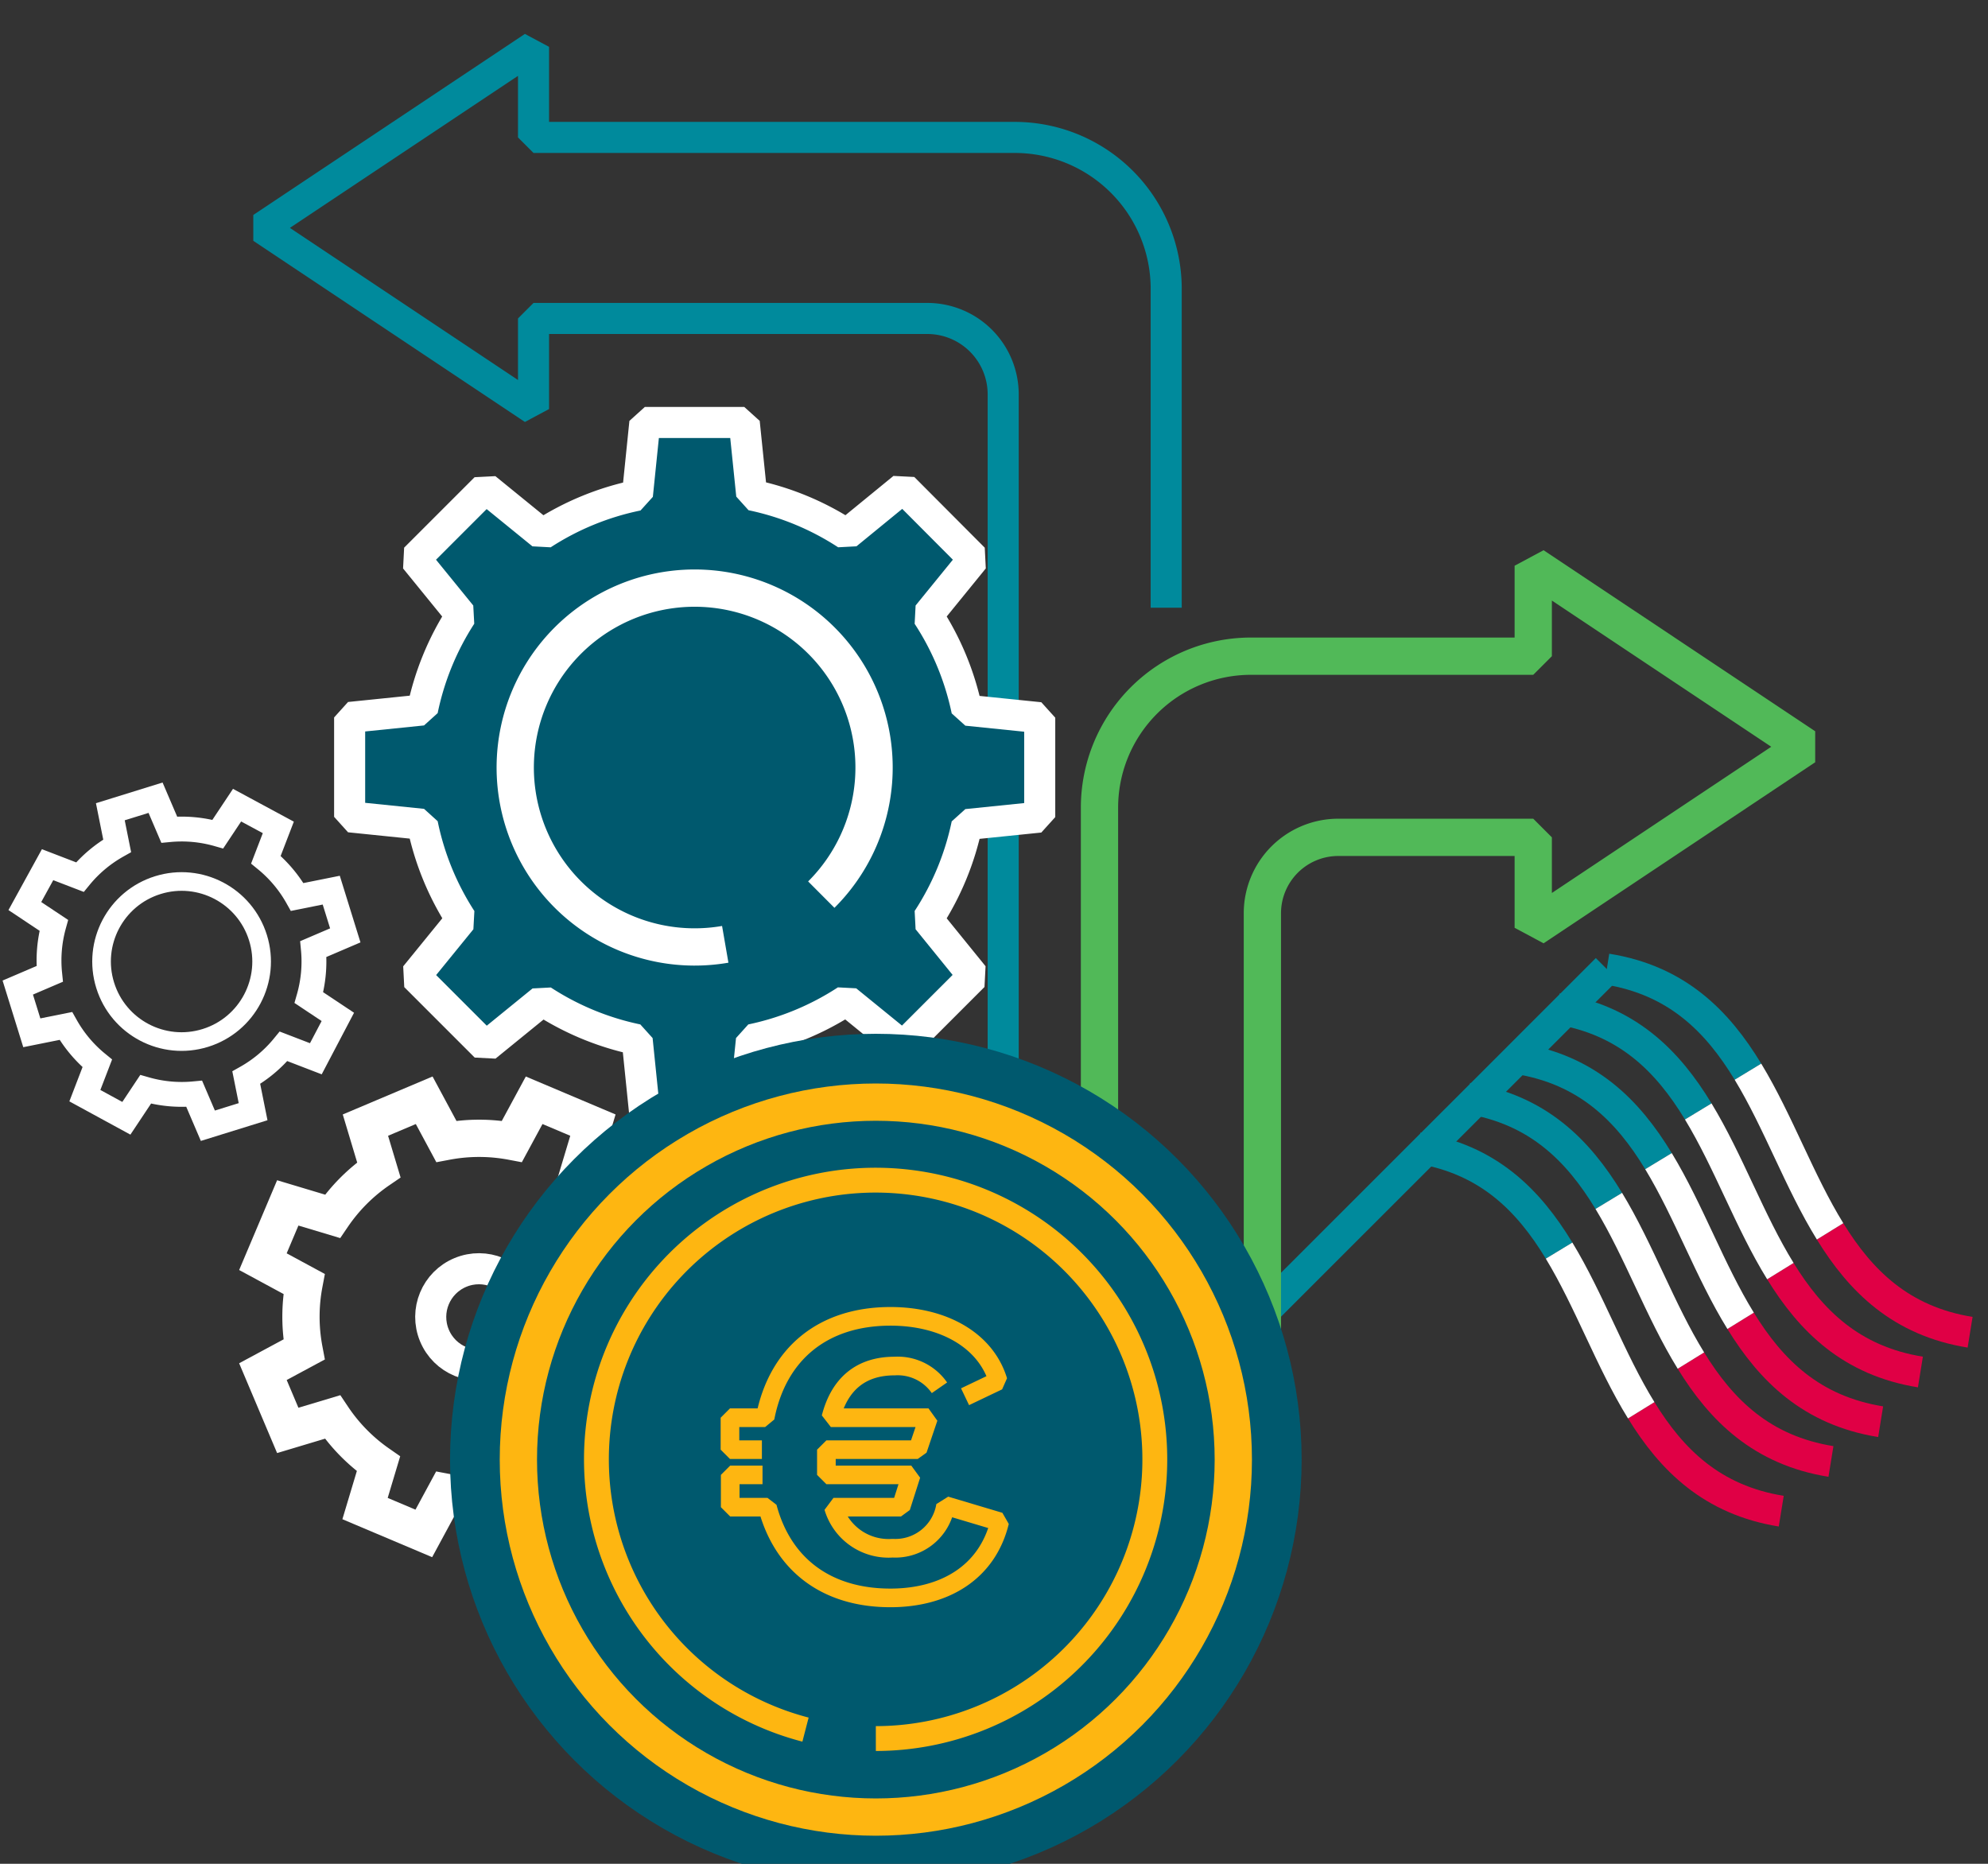
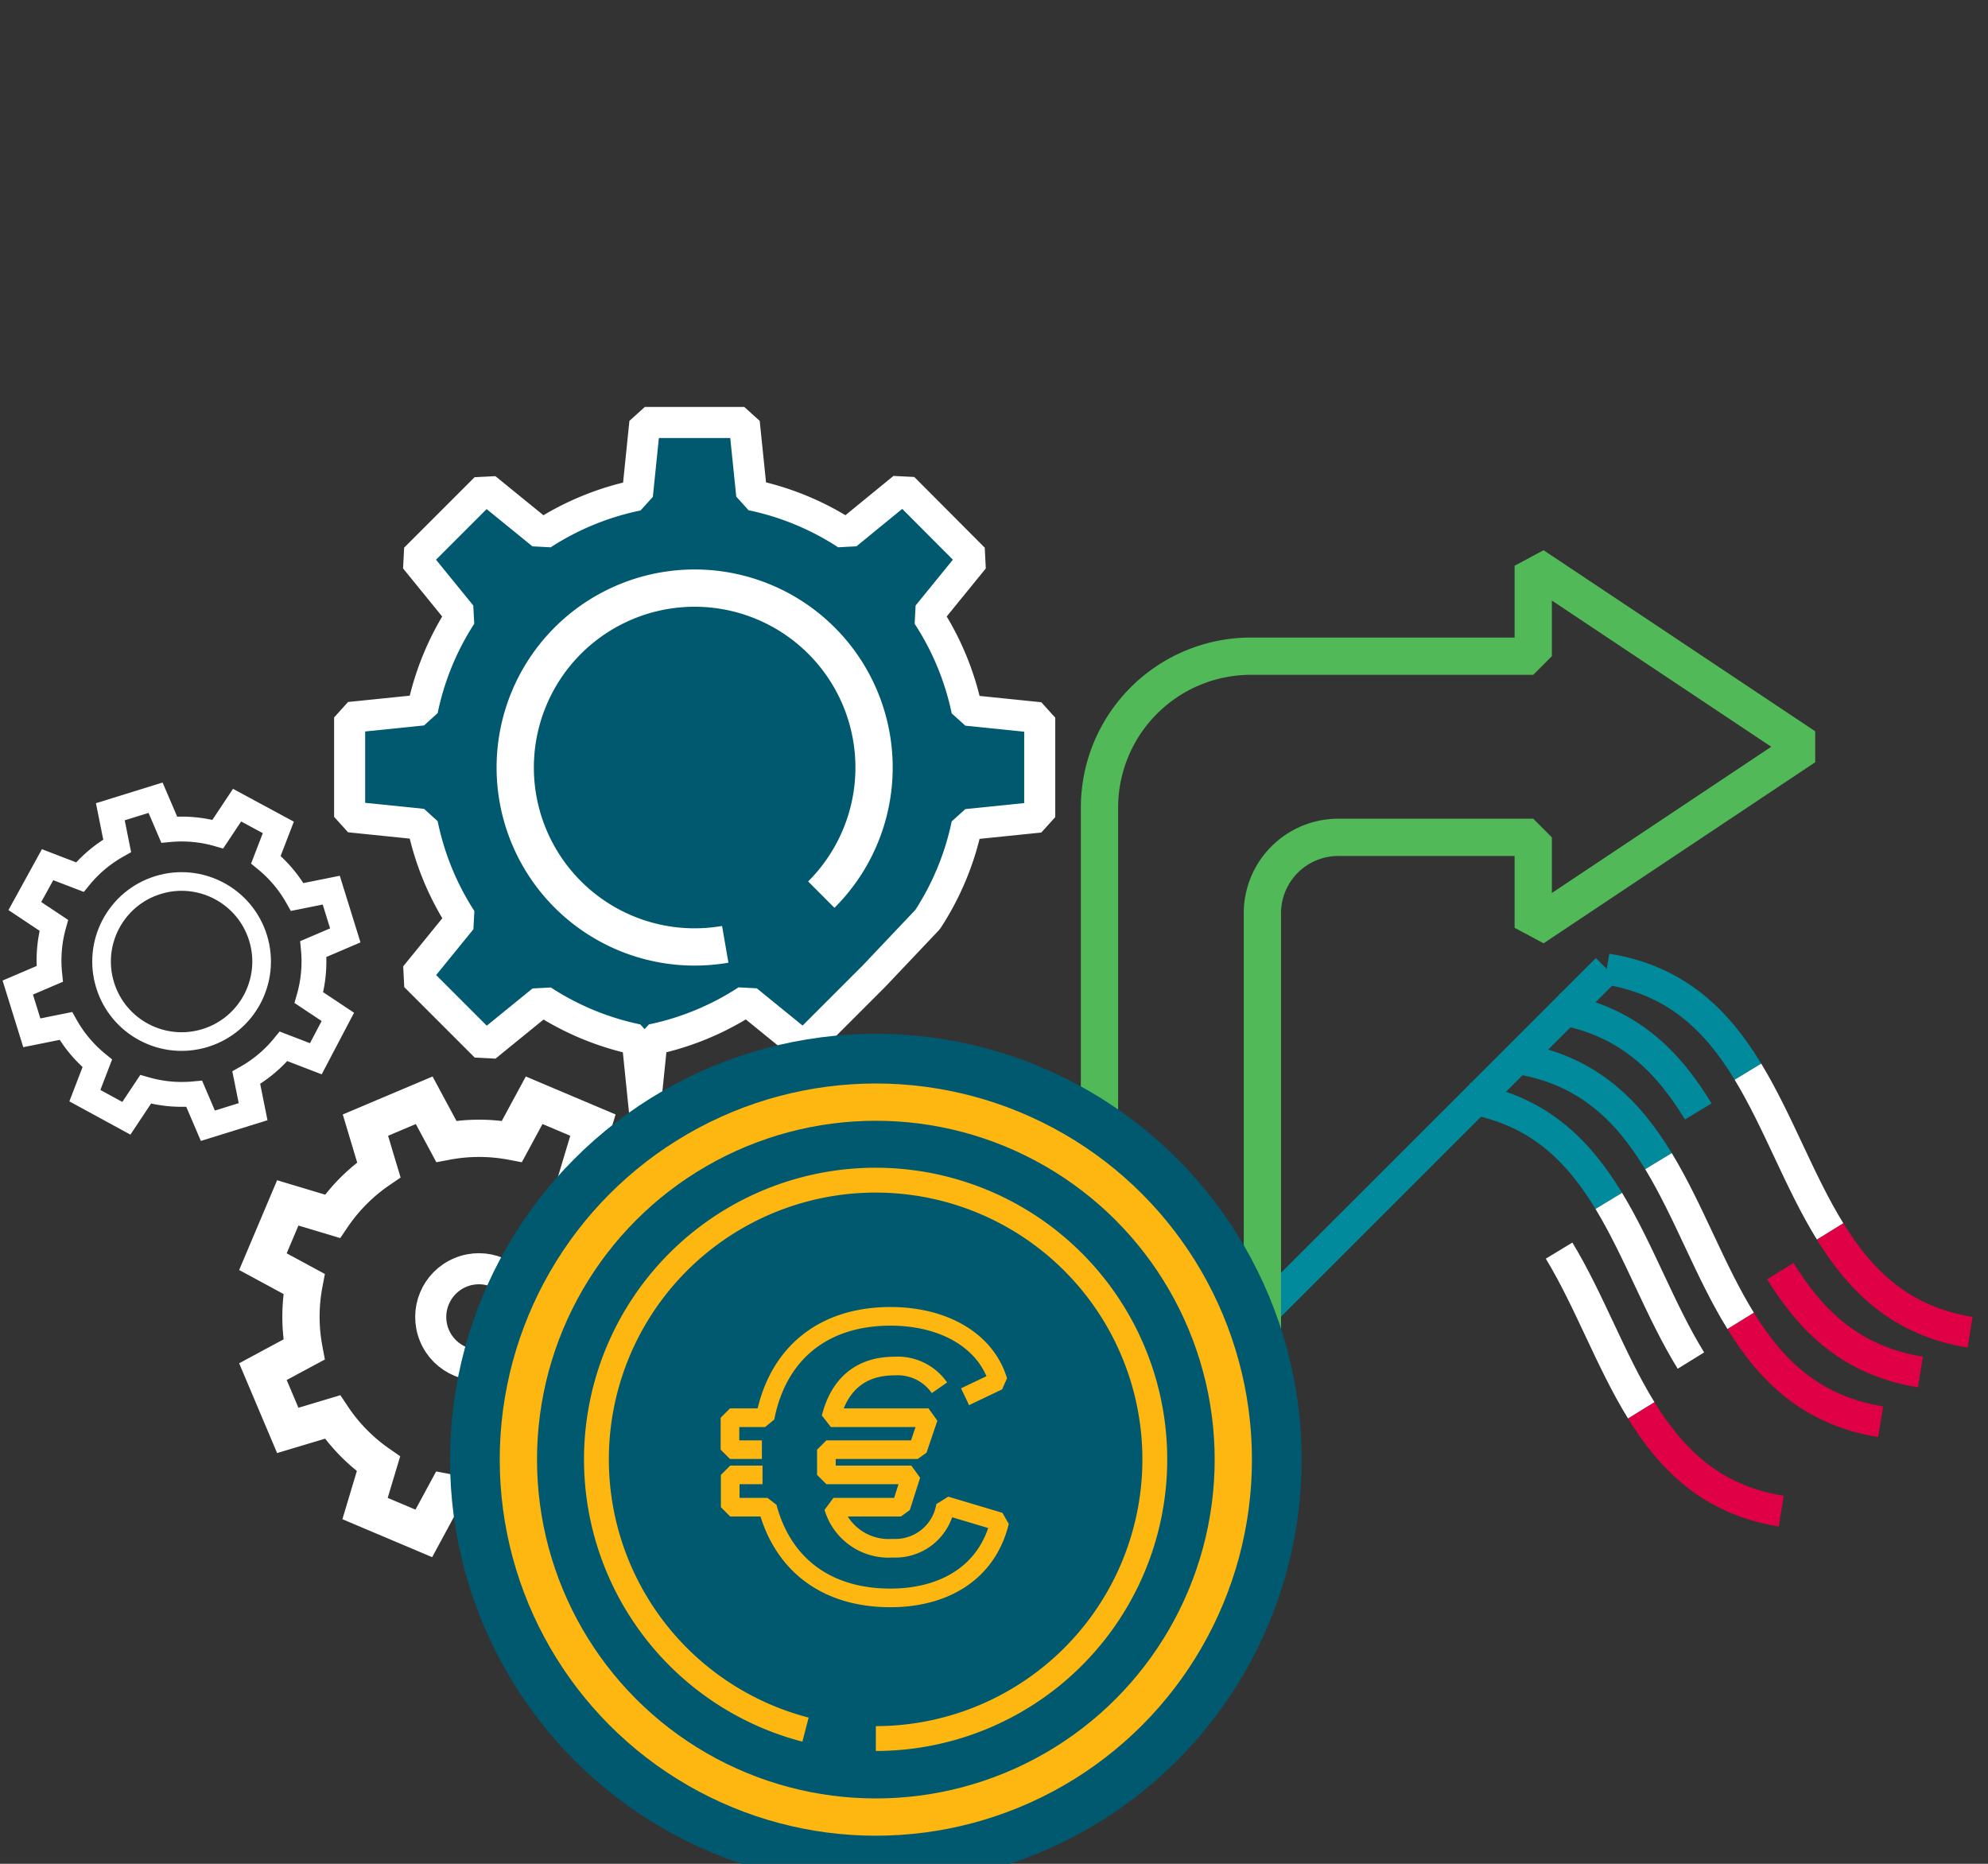
<svg xmlns="http://www.w3.org/2000/svg" id="Calque_1" data-name="Calque 1" viewBox="0 0 160 150">
  <rect x="0" y="0" width="160" height="150" fill="#333333" stroke="none" />
  <defs>
    <style>.cls-1,.cls-11,.cls-12,.cls-2,.cls-4,.cls-5,.cls-6,.cls-7,.cls-8{fill:none;}.cls-1{stroke:#008a9c;}.cls-1,.cls-11,.cls-12,.cls-2,.cls-3,.cls-4,.cls-6,.cls-8{stroke-linejoin:bevel;}.cls-1,.cls-2,.cls-3,.cls-6{stroke-width:2.5px;}.cls-2{stroke:#e00045;}.cls-10,.cls-3,.cls-9{fill:#00596e;}.cls-3,.cls-5,.cls-6,.cls-7,.cls-8{stroke:#fff;}.cls-4{stroke:#51b958;}.cls-10,.cls-4,.cls-5{stroke-width:3px;}.cls-10,.cls-5,.cls-7,.cls-9{stroke-miterlimit:10;}.cls-11,.cls-7{stroke-width:2px;}.cls-12,.cls-8{stroke-width:1.5px;}.cls-9{stroke:#00596e;stroke-width:11px;}.cls-10,.cls-11,.cls-12{stroke:#feb611;}</style>
  </defs>
  <title>icon_comprendre</title>
  <path class="cls-1" d="M140.68,86.25c-2.47-4.07-5.72-7.36-11.36-8.26" />
  <path class="cls-2" d="M158.56,107.22c-5.57-.9-8.81-4.12-11.27-8.12" />
  <path class="cls-3" d="M147.29,99.1c-2.47-4-4.16-8.81-6.61-12.85" />
  <path class="cls-1" d="M136.68,89.45c-2.47-4.07-5.72-7.36-11.36-8.26" />
  <path class="cls-2" d="M154.56,110.42c-5.57-.9-8.81-4.12-11.27-8.12" />
-   <path class="cls-3" d="M143.29,102.3c-2.47-4-4.16-8.81-6.61-12.85" />
  <path class="cls-1" d="M133.48,93.45c-2.47-4.07-5.72-7.36-11.36-8.26" />
  <path class="cls-2" d="M151.36,114.42c-5.57-.9-8.81-4.12-11.27-8.12" />
  <path class="cls-3" d="M140.09,106.3c-2.47-4-4.16-8.81-6.61-12.85" />
  <path class="cls-1" d="M129.48,96.65c-2.47-4.07-5.72-7.36-11.36-8.26" />
-   <path class="cls-2" d="M147.36,117.62c-5.57-.9-8.81-4.12-11.27-8.12" />
  <path class="cls-3" d="M136.09,109.5c-2.47-4-4.16-8.81-6.61-12.85" />
-   <path class="cls-1" d="M125.48,100.65c-2.47-4.07-5.72-7.36-11.36-8.26" />
  <path class="cls-2" d="M143.36,121.62c-5.57-.9-8.81-4.12-11.27-8.12" />
  <path class="cls-3" d="M132.09,113.5c-2.47-4-4.16-8.81-6.61-12.85" />
  <line class="cls-1" x1="129.32" y1="77.99" x2="99.14" y2="108.16" />
-   <path class="cls-1" d="M93.86,48.91V23.25A12.19,12.19,0,0,0,81.67,11.06H42.94V3.77L21.08,18.34,42.94,32.92V25.63H74.63a6.11,6.11,0,0,1,6.11,6.11V87.28" />
  <path class="cls-4" d="M88.49,93.46V65a12.19,12.19,0,0,1,12.19-12.19H123.4V45.53L145.26,60.1,123.4,74.67V67.39H107.71a6.11,6.11,0,0,0-6.11,6.11v41.67" />
  <path class="cls-5" d="M30.46,117.81l-1.08,3.6,4.73,2,1.79-3.31a14.23,14.23,0,0,0,5.28,0L43,123.37l4.73-2-1.08-3.6a14.23,14.23,0,0,0,3.73-3.74l3.6,1.08,2-4.73-3.31-1.79a14.23,14.23,0,0,0,0-5.28l3.31-1.78-2-4.73-3.6,1.08a14.23,14.23,0,0,0-3.74-3.73l1.08-3.6-4.73-2-1.79,3.31a14.23,14.23,0,0,0-5.28,0l-1.78-3.31-4.73,2,1.08,3.6a14.22,14.22,0,0,0-3.73,3.74l-3.6-1.08-2,4.73,3.31,1.79a14.23,14.23,0,0,0,0,5.28l-3.31,1.78,2,4.73,3.6-1.08A14.23,14.23,0,0,0,30.46,117.81Z" />
  <circle class="cls-6" cx="38.55" cy="105.99" r="3.88" transform="translate(-37.63 22.82) rotate(-22.5)" />
  <path class="cls-7" d="M7.83,85.58l-1,2.6L10.17,90l1.55-2.33a10.59,10.59,0,0,0,3.91.36l1.1,2.57,3.64-1.13-.55-2.74a10.59,10.59,0,0,0,3-2.52l2.6,1,1.77-3.37-2.33-1.55a10.59,10.59,0,0,0,.36-3.91l2.57-1.1-1.13-3.64-2.74.55a10.59,10.59,0,0,0-2.52-3l1-2.6L19.08,64.8l-1.55,2.33a10.59,10.59,0,0,0-3.91-.36l-1.1-2.57L8.88,65.33l.55,2.74a10.58,10.58,0,0,0-3,2.52l-2.6-1L2,72.92l2.33,1.55A10.59,10.59,0,0,0,4,78.38l-2.57,1.1,1.13,3.64,2.74-.55A10.59,10.59,0,0,0,7.83,85.58Z" />
  <circle class="cls-8" cx="14.62" cy="77.38" r="6.44" transform="translate(-22.33 7.84) rotate(-17.28)" />
-   <path class="cls-3" d="M51.28,83.67l.6,5.86h8l.6-5.86a22.26,22.26,0,0,0,7.64-3.16l4.56,3.71,5.67-5.67L74.66,74a22.26,22.26,0,0,0,3.16-7.64l5.86-.6v-8l-5.86-.6a22.27,22.27,0,0,0-3.16-7.64l3.71-4.56L72.7,39.27,68.14,43a22.27,22.27,0,0,0-7.64-3.16L59.9,34h-8l-.6,5.86A22.27,22.27,0,0,0,43.64,43l-4.56-3.71-5.67,5.67,3.71,4.56A22.28,22.28,0,0,0,34,57.14l-5.86.6v8l5.86.6A22.26,22.26,0,0,0,37.13,74l-3.71,4.56,5.67,5.67,4.56-3.71A22.27,22.27,0,0,0,51.28,83.67Z" />
+   <path class="cls-3" d="M51.28,83.67l.6,5.86l.6-5.86a22.26,22.26,0,0,0,7.64-3.16l4.56,3.71,5.67-5.67L74.66,74a22.26,22.26,0,0,0,3.16-7.64l5.86-.6v-8l-5.86-.6a22.27,22.27,0,0,0-3.16-7.64l3.71-4.56L72.7,39.27,68.14,43a22.27,22.27,0,0,0-7.64-3.16L59.9,34h-8l-.6,5.86A22.27,22.27,0,0,0,43.64,43l-4.56-3.71-5.67,5.67,3.71,4.56A22.28,22.28,0,0,0,34,57.14l-5.86.6v8l5.86.6A22.26,22.26,0,0,0,37.13,74l-3.71,4.56,5.67,5.67,4.56-3.71A22.27,22.27,0,0,0,51.28,83.67Z" />
  <path class="cls-5" d="M58.37,76a14.44,14.44,0,1,1,7.73-4" />
  <circle class="cls-9" cx="70.49" cy="117.47" r="28.77" />
  <circle class="cls-10" cx="70.49" cy="117.47" r="28.77" />
  <path class="cls-11" d="M64.83,139.2a22.47,22.47,0,1,1,5.66.72" />
  <path class="cls-12" d="M61.32,116.67H58.75v-2.57h2.83c1-5.16,4.66-8.16,10.09-8.16,4.23,0,7.66,1.9,8.66,5.2l-2.66,1.27m-2.06-.72A4.09,4.09,0,0,0,72,109.94c-2.7,0-4.43,1.43-5.13,4.16h7.86l-.87,2.57H66.51v.6c0,.5,0,1,0,1.43h6.83l-.83,2.6H67.08a4.62,4.62,0,0,0,4.76,3.3,4.09,4.09,0,0,0,4.26-3.43l4.36,1.3c-1,4.1-4.46,6.13-8.8,6.13-5.13,0-8.66-2.67-9.89-7.3h-3v-2.6h2.6" />
</svg>